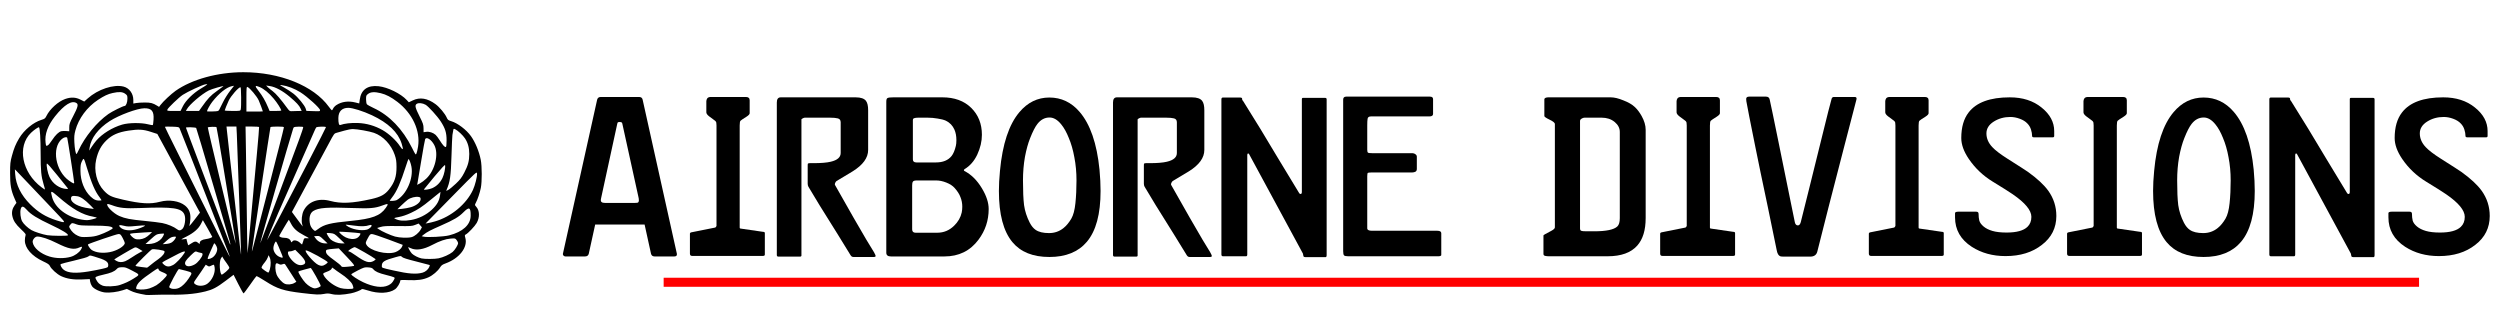
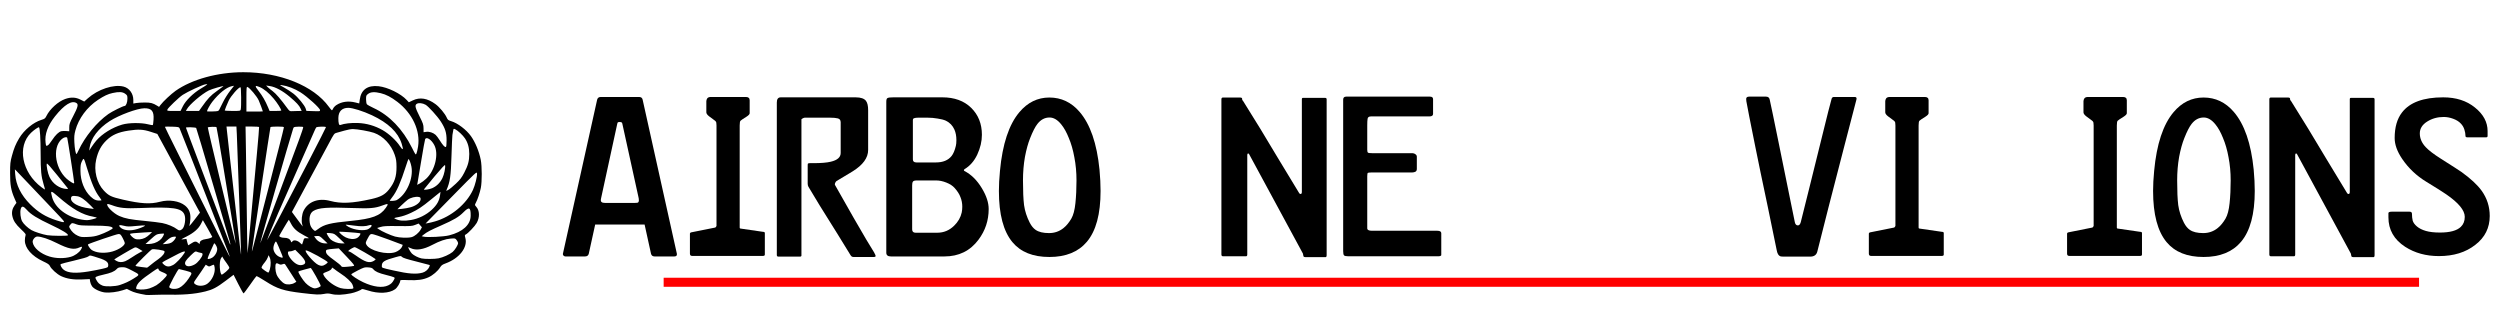
<svg xmlns="http://www.w3.org/2000/svg" xmlns:ns1="http://www.inkscape.org/namespaces/inkscape" xmlns:ns2="http://sodipodi.sourceforge.net/DTD/sodipodi-0.dtd" width="890mm" height="115mm" viewBox="0 0 3153.543 407.48" id="svg2" version="1.1" ns1:version="0.91 r13725" ns2:docname="US Airborne Divisions.svg">
  <defs id="defs4" />
  <ns2:namedview id="base" pagecolor="#ffffff" bordercolor="#666666" borderopacity="1.0" ns1:pageopacity="0.0" ns1:pageshadow="2" ns1:zoom="0.35" ns1:cx="1501.3874" ns1:cy="304.51874" ns1:document-units="px" ns1:current-layer="text3336" showgrid="false" ns1:window-width="1920" ns1:window-height="1017" ns1:window-x="-8" ns1:window-y="-8" ns1:window-maximized="1" />
  <g ns1:label="Layer 1" ns1:groupmode="layer" id="layer1" transform="translate(0,-644.882)">
    <g style="font-style:normal;font-weight:normal;font-size:40px;line-height:125%;font-family:sans-serif;letter-spacing:0px;word-spacing:0px;fill:#000000;fill-opacity:1;stroke:none;stroke-width:1px;stroke-linecap:butt;stroke-linejoin:miter;stroke-opacity:1" id="text3336">
      <path d="m 853.832,964.987 q 0.45,3.375 -3.15,3.375 l -24.975,0 q -3.6,0 -4.5,-3.375 l -8.1,-36.9 -62.325,0 -8.1,36.9 q -0.9,3.375 -4.725,3.375 l -24.75,0 q -1.35,0 -2.475,-1.125 -0.9,-1.125 -0.675,-2.25 l 43.2,-194.4 q 0.9,-3.375 4.5,-3.375 l 48.375,0 q 3.825,0 4.5,3.375 l 43.2,194.4 z m -53.325,-64.125 q 3.825,0 4.5,-0.675 0.9,-0.9 0.9,-2.475 -0.225,-1.8 -0.225,-2.7 l -20.7,-94.275 q -0.225,-1.35 -1.125,-1.575 -0.9,-0.225 -1.8,-0.45 -0.9,0 -2.025,0.225 -1.125,0.225 -1.35,1.8 l -20.475,94.275 q -0.9,3.825 0.675,4.725 1.125,1.125 4.5,1.125 l 37.125,0 z" style="font-style:normal;font-variant:normal;font-weight:normal;font-stretch:normal;font-size:225px;font-family:FE-Font;-inkscape-font-specification:FE-Font" id="path3356" />
      <path d="m 964.785,965.887 q 0,1.8 -2.25,1.8 l -89.55,0 q -2.7,0 -2.7,-2.925 l 0,-24.975 q 0,-1.35 1.575,-1.8 l 30.375,-6.075 q 0.9,-0.45 1.575,-2.025 l 0,-126.675 q 0,-1.575 -0.225,-3.15 0,-1.8 -2.25,-3.375 -3.375,-2.475 -6.975,-5.175 -3.375,-2.7 -3.375,-4.95 l 0,-13.95 q 0,-1.8 1.125,-3.6 1.35,-1.8 4.5,-1.8 l 44.325,0 q 4.725,0 4.725,4.275 l 0,16.2 q 0,1.8 -3.825,4.275 -6.525,4.05 -7.65,5.175 -1.125,0.9 -1.125,6.075 l 0,128.7 q 0,1.35 1.575,1.35 l 27.9,4.05 q 2.25,0 2.25,1.575 l 0,27 z" style="font-style:normal;font-variant:normal;font-weight:normal;font-stretch:normal;font-size:225px;font-family:FE-Font;-inkscape-font-specification:FE-Font" id="path3358" />
      <path d="m 1102.303,962.737 q 2.25,4.05 2.25,4.95 0,1.35 -2.25,1.35 l -25.875,0 q -2.025,0 -3.375,-2.025 -1.35,-2.025 -16.2,-26.325 -11.7,-18.675 -23.175,-37.125 -11.25,-18.675 -13.95,-23.175 -0.9,-1.575 -0.9,-3.825 l 0,-22.05 q 0,-2.7 0.225,-3.15 0.45,-0.675 2.475,-0.675 l 4.5,0 q 14.4,0 21.825,-1.8 12.6,-2.925 12.6,-11.025 l 0,-38.7 q 0,-4.05 -3.6,-4.95 -3.375,-0.9 -9.9,-0.9 l -31.725,0 q -0.9,0 -2.25,0.675 -1.35,0.675 -2.025,1.35 l 0,171.9 q 0,1.35 -2.025,1.35 l -27,0 q -2.025,0 -2.025,-2.025 l 0,-192.375 q 0,-6.525 4.95,-6.525 l 94.5,0 q 9.675,0 13.05,4.5 2.7,3.6 2.7,11.7 l 0,50.175 q 0,14.85 -19.575,27 -10.125,6.075 -20.25,12.15 -0.9,0.675 -1.8,2.475 -0.675,1.8 -0.225,2.475 10.8,19.35 23.625,41.625 19.125,33.3 25.425,42.975 z" style="font-style:normal;font-variant:normal;font-weight:normal;font-stretch:normal;font-size:225px;font-family:FE-Font;-inkscape-font-specification:FE-Font" id="path3360" />
      <path d="m 1247.136,908.512 q 0,21.6 -12.825,38.7 -15.75,21.15 -42.975,21.15 l -67.5,0 q -5.85,0 -5.85,-4.725 l 0,-190.35 q 0,-4.05 1.575,-4.725 1.575,-0.9 7.425,-0.9 l 61.65,0 q 22.95,0 36.45,13.275 13.5,13.275 13.5,33.975 0,12.375 -5.85,24.975 -5.85,12.375 -16.2,18.45 l -0.675,1.125 q 0.225,1.125 0.675,1.125 12.825,6.525 22.05,21.825 8.55,14.175 8.55,26.1 z m -41.4,-79.65 q 0.675,-2.7 0.675,-7.2 0,-7.65 -2.475,-13.275 -3.375,-7.65 -10.8,-11.25 -4.05,-1.8 -10.35,-2.7 -6.3,-1.125 -12.825,-1.125 l -11.7,0 q -3.375,0 -5.175,0.675 -1.575,0.45 -1.575,2.475 l 0,49.5 q 0,3.825 4.5,3.825 l 24.525,0 q 13.275,0 19.8,-8.1 3.375,-4.275 5.4,-12.825 z m 7.425,83.925 q 0.675,-3.375 0.675,-7.2 0,-6.3 -2.25,-11.925 -2.025,-5.625 -7.425,-11.7 -3.6,-4.05 -10.35,-6.75 -6.75,-2.7 -12.825,-2.7 l -24.525,0 q -4.05,0 -4.95,1.575 -0.9,1.35 -0.9,4.725 l 0,55.35 q 0,4.275 4.275,4.275 l 27.45,0 q 12.15,0 21.15,-8.775 7.65,-7.425 9.675,-16.875 z" style="font-style:normal;font-variant:normal;font-weight:normal;font-stretch:normal;font-size:225px;font-family:FE-Font;-inkscape-font-specification:FE-Font" id="path3362" />
      <path d="m 1323.703,969.037 q -31.05,0 -46.575,-18.675 -17.1,-20.475 -17.1,-64.575 0,-11.475 1.35,-25.425 4.725,-50.625 24.525,-74.025 15.525,-18.45 37.8,-18.45 22.5,0 38.025,18 20.25,23.4 25.2,72.9 1.35,14.625 1.35,27 0,43.65 -17.325,64.125 -16.2,19.125 -47.25,19.125 z m 34.2,-96.525 q 0,-15.525 -2.7,-29.25 -2.475,-13.725 -6.975,-24.3 -4.275,-10.8 -9.675,-17.325 -6.975,-8.55 -14.625,-8.55 -9,0 -15.3,8.1 -4.275,5.4 -9.225,18 -3.825,9.45 -6.525,23.625 -2.475,14.175 -2.475,29.7 0,19.8 1.35,31.05 1.575,11.25 7.2,22.275 3.15,6.075 7.425,9 5.85,4.05 16.875,4.05 10.35,0 18.225,-6.3 5.4,-4.275 9.9,-11.925 3.825,-6.525 5.175,-19.575 1.35,-13.05 1.35,-28.575 z" style="font-style:normal;font-variant:normal;font-weight:normal;font-stretch:normal;font-size:225px;font-family:FE-Font;-inkscape-font-specification:FE-Font" id="path3364" />
-       <path d="m 1526.375,962.737 q 2.25,4.05 2.25,4.95 0,1.35 -2.25,1.35 l -25.875,0 q -2.025,0 -3.375,-2.025 -1.35,-2.025 -16.2,-26.325 -11.7,-18.675 -23.175,-37.125 -11.25,-18.675 -13.95,-23.175 -0.9,-1.575 -0.9,-3.825 l 0,-22.05 q 0,-2.7 0.225,-3.15 0.45,-0.675 2.475,-0.675 l 4.5,0 q 14.4,0 21.825,-1.8 12.6,-2.925 12.6,-11.025 l 0,-38.7 q 0,-4.05 -3.6,-4.95 -3.375,-0.9 -9.9,-0.9 l -31.725,0 q -0.9,0 -2.25,0.675 -1.35,0.675 -2.025,1.35 l 0,171.9 q 0,1.35 -2.025,1.35 l -27,0 q -2.025,0 -2.025,-2.025 l 0,-192.375 q 0,-6.525 4.95,-6.525 l 94.5,0 q 9.675,0 13.05,4.5 2.7,3.6 2.7,11.7 l 0,50.175 q 0,14.85 -19.575,27 -10.125,6.075 -20.25,12.15 -0.9,0.675 -1.8,2.475 -0.675,1.8 -0.225,2.475 10.8,19.35 23.625,41.625 19.125,33.3 25.425,42.975 z" style="font-style:normal;font-variant:normal;font-weight:normal;font-stretch:normal;font-size:225px;font-family:FE-Font;-inkscape-font-specification:FE-Font" id="path3366" />
      <path d="m 1673.458,966.562 q 0,2.7 -1.35,2.7 l -25.425,0 q -1.8,0 -2.475,-1.125 -0.45,-1.8 -0.675,-3.375 l -67.95,-125.55 q -0.45,-0.9 -1.35,-0.675 -0.9,0.225 -0.9,2.025 l 0,125.325 q 0,2.25 -1.575,2.25 l -29.025,0 q -2.025,0 -2.025,-2.25 l 0,-195.75 q 0,-2.25 2.025,-2.25 l 20.925,0 q 3.15,0 3.15,1.35 0,1.35 0.225,2.025 0.45,0.45 0.675,0.45 7.2,11.475 22.05,35.55 0.9,1.575 22.05,36.675 0.675,1.125 27,44.55 0.675,1.125 1.8,1.125 1.575,0 1.575,-2.7 l 0,-116.775 q 0,-1.8 1.35,-1.8 l 27.9,0 q 2.025,0 2.025,1.8 l 0,196.425 z" style="font-style:normal;font-variant:normal;font-weight:normal;font-stretch:normal;font-size:225px;font-family:FE-Font;-inkscape-font-specification:FE-Font" id="path3368" />
      <path d="m 1818.042,965.212 q 0,0.675 0,1.575 -0.675,1.35 -3.6,1.35 l -113.85,0 q -4.05,0 -5.175,-1.125 -1.125,-1.125 -1.125,-5.4 l 0,-191.025 q 0,-3.825 3.825,-3.825 l 105.525,0 q 4.05,0 4.05,3.15 l 0,18.675 q 0,3.15 -4.725,3.15 l -73.575,0 q -3.825,0 -4.275,2.925 -0.45,2.7 -0.45,8.325 l 0,30.825 q 0,2.7 0.9,3.6 0.9,0.675 5.175,0.675 l 49.95,0 q 3.15,0 4.725,1.35 1.8,1.125 1.8,3.15 l 0,15.3 q 0,2.7 -1.8,3.6 -1.8,0.9 -3.825,0.9 l -48.6,0 q -6.3,0 -7.425,0.45 -0.9,0.45 -0.9,4.275 l 0,65.7 q 0,3.15 6.075,3.15 l 82.35,0 q 4.95,0 4.95,3.15 l 0,26.1 z" style="font-style:normal;font-variant:normal;font-weight:normal;font-stretch:normal;font-size:225px;font-family:FE-Font;-inkscape-font-specification:FE-Font" id="path3370" />
-       <path d="m 2075.87,919.987 q 0,22.725 -10.575,34.65 -11.925,13.5 -37.35,13.5 l -74.25,0 q -2.25,0 -4.5,-0.45 -2.25,-0.45 -2.25,-2.475 l 0,-23.4 q 0,-0.675 9.675,-5.625 4.725,-2.475 4.725,-4.5 l 0,-130.275 q 0,-2.475 -6.75,-5.625 -6.525,-3.15 -6.525,-4.5 l 0,-21.15 q 0,-1.125 1.35,-1.8 1.575,-0.675 3.375,-0.675 l 78.975,0 q 6.75,0 15.975,3.825 9.45,3.6 14.625,8.55 4.5,4.275 8.325,11.025 5.175,9.225 5.175,17.55 l 0,111.375 z m -32.625,0 0,-108.675 q 0,-7.2 -6.525,-12.6 -6.525,-5.4 -16.425,-5.4 l -21.6,0 q -1.8,0 -3.825,1.35 -1.8,1.125 -1.8,2.925 l 0,135.225 q 0,2.475 1.35,3.15 1.35,0.675 6.525,0.675 l 10.125,0 q 22.5,0 29.025,-6.075 3.15,-2.925 3.15,-10.575 z" style="font-style:normal;font-variant:normal;font-weight:normal;font-stretch:normal;font-size:225px;font-family:FE-Font;-inkscape-font-specification:FE-Font" id="path3372" />
-       <path d="m 2188.662,965.887 q 0,1.8 -2.25,1.8 l -89.55,0 q -2.7,0 -2.7,-2.925 l 0,-24.975 q 0,-1.35 1.575,-1.8 l 30.375,-6.075 q 0.9,-0.45 1.575,-2.025 l 0,-126.675 q 0,-1.575 -0.225,-3.15 0,-1.8 -2.25,-3.375 -3.375,-2.475 -6.975,-5.175 -3.375,-2.7 -3.375,-4.95 l 0,-13.95 q 0,-1.8 1.125,-3.6 1.35,-1.8 4.5,-1.8 l 44.325,0 q 4.725,0 4.725,4.275 l 0,16.2 q 0,1.8 -3.825,4.275 -6.525,4.05 -7.65,5.175 -1.125,0.9 -1.125,6.075 l 0,128.7 q 0,1.35 1.575,1.35 l 27.9,4.05 q 2.25,0 2.25,1.575 l 0,27 z" style="font-style:normal;font-variant:normal;font-weight:normal;font-stretch:normal;font-size:225px;font-family:FE-Font;-inkscape-font-specification:FE-Font" id="path3374" />
      <path d="m 2341.704,770.587 q -2.025,8.1 -15.975,61.425 -12.6,48.375 -19.125,74.025 -10.125,39.6 -14.175,56.025 -1.575,6.525 -9,6.525 l -33.075,0 q -3.6,0 -4.725,-0.45 -3.375,-1.35 -4.5,-7.875 -2.925,-15.075 -11.25,-54.675 -10.35,-48.825 -15.75,-75.825 -9.45,-46.8 -11.25,-57.15 -0.225,-1.125 -0.225,-2.925 0,-2.925 3.825,-2.925 l 21.15,0 q 4.05,0 4.725,3.825 2.25,9.9 11.25,54.225 4.275,20.925 13.725,67.5 3.375,16.65 6.75,33.075 0.9,3.825 3.825,3.825 2.475,0 3.6,-4.05 1.125,-4.275 10.8,-43.2 8.325,-33.525 16.875,-68.175 8.55,-34.875 11.25,-44.325 0.675,-2.25 2.925,-2.25 l 26.325,0 q 2.925,0 2.025,3.375 z" style="font-style:normal;font-variant:normal;font-weight:normal;font-stretch:normal;font-size:225px;font-family:FE-Font;-inkscape-font-specification:FE-Font" id="path3376" />
      <path d="m 2451.895,965.887 q 0,1.8 -2.25,1.8 l -89.55,0 q -2.7,0 -2.7,-2.925 l 0,-24.975 q 0,-1.35 1.575,-1.8 l 30.375,-6.075 q 0.9,-0.45 1.575,-2.025 l 0,-126.675 q 0,-1.575 -0.225,-3.15 0,-1.8 -2.25,-3.375 -3.375,-2.475 -6.975,-5.175 -3.375,-2.7 -3.375,-4.95 l 0,-13.95 q 0,-1.8 1.125,-3.6 1.35,-1.8 4.5,-1.8 l 44.325,0 q 4.725,0 4.725,4.275 l 0,16.2 q 0,1.8 -3.825,4.275 -6.525,4.05 -7.65,5.175 -1.125,0.9 -1.125,6.075 l 0,128.7 q 0,1.35 1.575,1.35 l 27.9,4.05 q 2.25,0 2.25,1.575 l 0,27 z" style="font-style:normal;font-variant:normal;font-weight:normal;font-stretch:normal;font-size:225px;font-family:FE-Font;-inkscape-font-specification:FE-Font" id="path3378" />
-       <path d="m 2593.912,917.287 q 0,22.5 -18.225,36.45 -18,14.175 -45.9,14.175 -24.3,0 -42.525,-11.7 -21.15,-13.725 -21.15,-37.125 l 0,-2.475 q 0,-1.575 0,-3.15 0.45,-1.575 4.5,-1.575 l 22.05,0 q 3.15,0 3.15,2.7 0,4.725 0.9,8.55 1.125,3.825 5.4,7.425 4.275,3.6 11.25,5.625 6.975,2.025 17.775,2.025 18.9,0 26.325,-7.2 4.95,-4.725 4.95,-12.6 0,-12.375 -23.625,-28.575 -6.525,-4.5 -24.975,-15.75 -18.45,-11.25 -30.375,-28.8 -9.45,-13.95 -9.45,-26.325 0,-20.25 9.225,-32.175 14.625,-19.125 51.975,-19.125 24.3,0 40.05,12.825 15.975,12.825 15.975,29.7 l 0,6.075 q 0,1.8 -1.575,1.8 l -24.3,0 q -2.025,0 -2.025,-1.8 0,-3.6 -1.35,-7.875 -1.35,-4.5 -4.725,-7.875 -3.375,-3.6 -9.45,-5.85 -6.075,-2.25 -11.925,-2.25 -11.7,0 -20.925,5.85 -9.225,5.85 -9.225,14.85 0,9.45 7.425,17.325 5.625,6.075 19.125,14.625 22.05,13.95 25.875,16.65 17.55,12.6 25.65,23.85 10.125,14.175 10.125,31.725 z" style="font-style:normal;font-variant:normal;font-weight:normal;font-stretch:normal;font-size:225px;font-family:FE-Font;-inkscape-font-specification:FE-Font" id="path3380" />
      <path d="m 2701.943,965.887 q 0,1.8 -2.25,1.8 l -89.55,0 q -2.7,0 -2.7,-2.925 l 0,-24.975 q 0,-1.35 1.575,-1.8 l 30.375,-6.075 q 0.9,-0.45 1.575,-2.025 l 0,-126.675 q 0,-1.575 -0.225,-3.15 0,-1.8 -2.25,-3.375 -3.375,-2.475 -6.975,-5.175 -3.375,-2.7 -3.375,-4.95 l 0,-13.95 q 0,-1.8 1.125,-3.6 1.35,-1.8 4.5,-1.8 l 44.325,0 q 4.725,0 4.725,4.275 l 0,16.2 q 0,1.8 -3.825,4.275 -6.525,4.05 -7.65,5.175 -1.125,0.9 -1.125,6.075 l 0,128.7 q 0,1.35 1.575,1.35 l 27.9,4.05 q 2.25,0 2.25,1.575 l 0,27 z" style="font-style:normal;font-variant:normal;font-weight:normal;font-stretch:normal;font-size:225px;font-family:FE-Font;-inkscape-font-specification:FE-Font" id="path3382" />
      <path d="m 2779.611,969.037 q -31.05,0 -46.575,-18.675 -17.1,-20.475 -17.1,-64.575 0,-11.475 1.35,-25.425 4.725,-50.625 24.525,-74.025 15.525,-18.45 37.8,-18.45 22.5,0 38.025,18 20.25,23.4 25.2,72.9 1.35,14.625 1.35,27 0,43.65 -17.325,64.125 -16.2,19.125 -47.25,19.125 z m 34.2,-96.525 q 0,-15.525 -2.7,-29.25 -2.475,-13.725 -6.975,-24.3 -4.275,-10.8 -9.675,-17.325 -6.975,-8.55 -14.625,-8.55 -9,0 -15.3,8.1 -4.275,5.4 -9.225,18 -3.825,9.45 -6.525,23.625 -2.475,14.175 -2.475,29.7 0,19.8 1.35,31.05 1.575,11.25 7.2,22.275 3.15,6.075 7.425,9 5.85,4.05 16.875,4.05 10.35,0 18.225,-6.3 5.4,-4.275 9.9,-11.925 3.825,-6.525 5.175,-19.575 1.35,-13.05 1.35,-28.575 z" style="font-style:normal;font-variant:normal;font-weight:normal;font-stretch:normal;font-size:225px;font-family:FE-Font;-inkscape-font-specification:FE-Font" id="path3384" />
      <path d="m 2995.333,966.562 q 0,2.7 -1.35,2.7 l -25.425,0 q -1.8,0 -2.475,-1.125 -0.45,-1.8 -0.675,-3.375 l -67.95,-125.55 q -0.45,-0.9 -1.35,-0.675 -0.9,0.225 -0.9,2.025 l 0,125.325 q 0,2.25 -1.575,2.25 l -29.025,0 q -2.025,0 -2.025,-2.25 l 0,-195.75 q 0,-2.25 2.025,-2.25 l 20.925,0 q 3.15,0 3.15,1.35 0,1.35 0.225,2.025 0.45,0.45 0.675,0.45 7.2,11.475 22.05,35.55 0.9,1.575 22.05,36.675 0.675,1.125 27,44.55 0.675,1.125 1.8,1.125 1.575,0 1.575,-2.7 l 0,-116.775 q 0,-1.8 1.35,-1.8 l 27.9,0 q 2.025,0 2.025,1.8 l 0,196.425 z" style="font-style:normal;font-variant:normal;font-weight:normal;font-stretch:normal;font-size:225px;font-family:FE-Font;-inkscape-font-specification:FE-Font" id="path3386" />
      <path d="m 3140.592,917.287 q 0,22.5 -18.225,36.45 -18,14.175 -45.9,14.175 -24.3,0 -42.525,-11.7 -21.15,-13.725 -21.15,-37.125 l 0,-2.475 q 0,-1.575 0,-3.15 0.45,-1.575 4.5,-1.575 l 22.05,0 q 3.15,0 3.15,2.7 0,4.725 0.9,8.55 1.125,3.825 5.4,7.425 4.275,3.6 11.25,5.625 6.975,2.025 17.775,2.025 18.9,0 26.325,-7.2 4.95,-4.725 4.95,-12.6 0,-12.375 -23.625,-28.575 -6.525,-4.5 -24.975,-15.75 -18.45,-11.25 -30.375,-28.8 -9.45,-13.95 -9.45,-26.325 0,-20.25 9.225,-32.175 14.625,-19.125 51.975,-19.125 24.3,0 40.05,12.825 15.975,12.825 15.975,29.7 l 0,6.075 q 0,1.8 -1.575,1.8 l -24.3,0 q -2.025,0 -2.025,-1.8 0,-3.6 -1.35,-7.875 -1.35,-4.5 -4.725,-7.875 -3.375,-3.6 -9.45,-5.85 -6.075,-2.25 -11.925,-2.25 -11.7,0 -20.925,5.85 -9.225,5.85 -9.225,14.85 0,9.45 7.425,17.325 5.625,6.075 19.125,14.625 22.05,13.95 25.875,16.65 17.55,12.6 25.65,23.85 10.125,14.175 10.125,31.725 z" style="font-style:normal;font-variant:normal;font-weight:normal;font-stretch:normal;font-size:225px;font-family:FE-Font;-inkscape-font-specification:FE-Font" id="path3388" />
    </g>
    <rect style="fill:#ff0000" id="rect3340" width="2214.286" height="11.429" x="837.143" y="995.219" />
    <path style="fill:#000000" d="m 183.954,1016.852 c -9.081,-1.52 -15.206,-3.173 -19.222,-5.189 l -4.71,-2.365 -5.079,1.671 c -6.694,2.202 -16.7,3.477 -22.389,2.853 -6.235,-0.684 -14.026,-4.391 -16.462,-7.834 -1.066,-1.506 -2.138,-4.159 -2.383,-5.895 l -0.446,-3.157 -9.641,0.432 c -11.13,0.499 -19.225,-0.781 -26.621,-4.208 -4.985,-2.31 -12.497,-9.146 -14.104,-12.835 -0.787,-1.807 -2.671,-3.085 -8.596,-5.831 -14.092,-6.532 -22.928,-16.627 -22.928,-26.194 0,-2.287 0.354,-5.043 0.787,-6.125 0.714,-1.785 0.189,-2.536 -5.688,-8.13 -6.933,-6.6 -9.521,-10.552 -10.894,-16.639 -1.083,-4.8 -0.077,-9.424 2.957,-13.585 l 2.24,-3.072 -2.495,-5.745 c -4.403,-10.139 -5.567,-16.806 -5.543,-31.755 0.019,-12.021 0.256,-14.262 2.303,-21.791 2.636,-9.695 4.709,-14.731 9.137,-22.193 6.179,-10.413 17.82,-20.034 28.026,-23.162 4.184,-1.282 4.835,-1.789 6.396,-4.974 4.277,-8.729 14.767,-18.227 23.597,-21.366 7.197,-2.558 13.329,-2.31 19.337,0.783 l 4.742,2.441 4.307,-3.871 c 12.931,-11.624 33.023,-18.254 45.409,-14.985 7.155,1.889 12.159,8.772 12.191,16.771 l 0.018,4.601 3.524,-0.66 c 1.938,-0.363 6.883,-0.657 10.988,-0.652 7.531,0.009 9.948,0.642 15.603,4.086 l 2.335,1.422 1.778,-2.365 c 3.348,-4.453 13.452,-13.93 19.086,-17.903 20.618,-14.537 53.058,-23.451 85.41,-23.471 46.349,-0.028 88.698,17.081 107.911,43.597 1.784,2.462 3.51,4.476 3.834,4.476 0.325,0 1.043,-1.038 1.596,-2.307 0.553,-1.269 2.371,-3.205 4.04,-4.303 6.694,-4.403 15.174,-5.54 24.18,-3.243 2.508,0.64 4.603,1.168 4.654,1.173 0.051,0.005 0.34,-2.03 0.641,-4.523 1.54,-12.734 9.788,-18.705 23.763,-17.202 11.525,1.239 28.076,9.349 35.514,17.401 l 2.641,2.859 5.086,-2.416 c 8.984,-4.267 18.373,-2.715 28.5,4.711 5.094,3.736 12.048,12.057 14.223,17.02 1.254,2.86 1.95,3.415 5.688,4.536 8.12,2.433 19.099,10.756 24.891,18.871 5.434,7.612 10.228,19.205 12.36,29.888 1.611,8.074 1.658,27.613 0.085,35.399 -1.267,6.269 -4,14.393 -6.326,18.801 -1.441,2.731 -1.434,2.802 0.5,4.939 4.395,4.856 4.644,13.327 0.603,20.497 -2.276,4.039 -10.803,13.017 -13.787,14.516 -1.365,0.686 -1.42,1.117 -0.536,4.235 3.377,11.922 -7.508,25.944 -25.087,32.318 -3.851,1.396 -5.137,2.345 -6.771,4.996 -2.827,4.585 -9.225,10.042 -14.601,12.454 -6.952,3.119 -13.583,4.054 -25.34,3.571 -8.688,-0.357 -10.312,-0.242 -10.312,0.727 0,2.666 -3.605,8.682 -6.428,10.727 -7.367,5.336 -21.044,5.956 -34.422,1.56 -4.473,-1.47 -7.462,-2.086 -7.777,-1.602 -0.821,1.263 -8.621,4.282 -13.568,5.251 -10.131,1.984 -18.389,2.342 -23.794,1.029 -4.425,-1.075 -5.888,-1.106 -10.553,-0.224 -5.703,1.077 -9.651,0.903 -27.423,-1.212 -23.129,-2.752 -31.19,-5.341 -45.697,-14.677 -6.041,-3.887 -11.321,-6.869 -11.734,-6.626 -0.413,0.243 -4.081,5.239 -8.15,11.104 -4.07,5.864 -7.707,10.67 -8.082,10.678 -0.376,0.01 -3.361,-5.269 -6.634,-11.728 l -5.951,-11.744 -9.839,7.444 c -11.263,8.521 -16.671,11.359 -25.907,13.601 -14.34,3.48 -28.078,4.497 -54.227,4.014 -2.508,-0.046 -7.733,0.082 -11.609,0.284 -3.877,0.203 -7.982,0.212 -9.122,0.022 z m 4.571,-8.185 c 2.657,-0.869 6.583,-2.648 8.724,-3.954 4.72,-2.879 13.24,-11.208 13.24,-12.943 0,-0.696 -1.384,-1.823 -3.11,-2.532 -6.335,-2.605 -6.896,-2.962 -7.35,-4.684 -0.44,-1.665 -0.839,-1.501 -7.551,3.1 -14.917,10.225 -19.3,14.393 -20.587,19.573 -0.439,1.768 -0.213,2.16 1.416,2.454 4.715,0.853 10.734,0.452 15.217,-1.014 z m 37.546,-0.718 c 3.854,-1.891 8.277,-6.274 11.998,-11.89 4.975,-7.509 5.065,-7.277 -3.774,-9.704 -4.245,-1.166 -8.12,-2.119 -8.609,-2.119 -1.232,0 -12.932,21.876 -12.256,22.916 1.64,2.522 8.274,2.94 12.641,0.797 z m 219.55,0.661 c 0.304,-0.467 -0.073,-2.404 -0.837,-4.305 -1.537,-3.824 -7.562,-9.509 -15.529,-14.652 -2.681,-1.731 -6.168,-4.226 -7.749,-5.545 -1.901,-1.587 -2.874,-2.012 -2.874,-1.257 0,1.686 -2.508,3.549 -6.641,4.935 -2.011,0.674 -3.923,1.635 -4.248,2.135 -0.325,0.5 0.468,2.372 1.762,4.16 4.479,6.187 12.764,12.042 20.145,14.234 4.282,1.272 15.206,1.474 15.973,0.295 z m -43.963,-1.081 c 1.582,-0.628 2.876,-1.52 2.876,-1.981 0,-1.984 -11.76,-23.002 -12.688,-22.676 -0.547,0.192 -4.26,1.164 -8.251,2.159 -3.991,0.995 -7.256,2.149 -7.256,2.565 0,1.763 5.597,10.527 9.063,14.191 3.62,3.827 8.826,6.83 11.902,6.867 0.813,0.01 2.772,-0.497 4.354,-1.125 z m 88.091,-2.704 c 3.544,-1.719 5.234,-3.365 7.151,-6.961 1.284,-2.41 1.27,-2.572 -0.294,-3.367 -0.904,-0.46 -5.223,-1.72 -9.598,-2.8 -9.253,-2.285 -13.643,-4.234 -16.028,-7.115 -1.404,-1.697 -2.563,-2.128 -6.505,-2.419 -4.521,-0.334 -5.273,-0.113 -13.089,3.835 -4.561,2.304 -8.292,4.52 -8.292,4.925 0,1.306 8.106,6.683 14.926,9.902 12.949,6.111 24.402,7.555 31.729,4.001 z m -338.551,-0.457 c 6.68,-2.229 11.253,-4.348 17,-7.879 8.595,-5.281 8.637,-4.958 -1.321,-10.155 -7.9,-4.123 -9.113,-4.524 -13.214,-4.366 -3.827,0.147 -4.846,0.526 -6.679,2.481 -2.784,2.97 -7.404,4.881 -16.733,6.923 -4.122,0.902 -8.134,2.085 -8.915,2.627 -1.333,0.926 -1.318,1.178 0.243,4.086 1.985,3.697 3.809,5.366 7.67,7.02 3.763,1.611 16.159,1.195 21.95,-0.737 z m 110.342,-1.593 c 6.032,-4.373 10.192,-13.49 9.239,-20.247 -0.245,-1.733 -0.66,-3.356 -0.924,-3.606 -0.264,-0.251 -1.753,0.196 -3.309,0.993 -2.643,1.353 -2.966,1.363 -4.908,0.153 l -2.079,-1.295 -5.624,8.446 c -3.093,4.646 -6.526,9.595 -7.627,11 -2.389,3.046 -1.964,4.593 1.692,6.162 4.044,1.736 9.887,1.042 13.54,-1.607 z m 109.776,-0.936 2.52,-1.516 -6.291,-9.817 c -3.46,-5.399 -6.805,-10.587 -7.433,-11.53 -1.021,-1.531 -1.414,-1.616 -3.695,-0.797 -2.099,0.753 -2.974,0.686 -4.917,-0.374 -1.716,-0.936 -2.614,-1.053 -3.274,-0.425 -1.399,1.33 -1.087,9.165 0.536,13.469 1.698,4.503 6.926,10.469 10.539,12.026 3.226,1.391 8.779,0.911 12.017,-1.037 z m -86.388,-14.117 c 2.387,-1.984 4.339,-4.232 4.339,-4.995 0,-0.763 -1.519,-3.403 -3.375,-5.867 -1.857,-2.464 -3.86,-5.368 -4.452,-6.453 l -1.077,-1.973 -1.56,2.187 c -2.659,3.727 -1.733,20.709 1.129,20.709 0.361,0 2.609,-1.624 4.996,-3.608 z m 248.138,1.077 c 3.499,-0.978 6.981,-3.918 8.344,-7.045 0.551,-1.264 0.858,-2.414 0.682,-2.558 -0.175,-0.143 -7.782,-2.131 -16.904,-4.418 -11.643,-2.919 -17.023,-4.628 -18.055,-5.735 -1.469,-1.576 -1.474,-1.576 -7.878,0.166 -14.503,3.946 -17.603,5.855 -17.603,10.838 0,2.875 -0.995,2.471 14.926,6.064 18.736,4.228 28.427,4.942 36.487,2.689 z M 111.499,987.357 c 5.416,-0.885 13.206,-2.392 17.311,-3.35 7.25,-1.691 7.47,-1.81 7.711,-4.147 0.49,-4.757 -3.166,-7.124 -17.56,-11.368 -5.625,-1.659 -5.727,-1.661 -7.463,-0.171 -1.127,0.968 -7.574,2.863 -17.93,5.273 -8.894,2.069 -16.504,4.049 -16.912,4.4 -1.187,1.02 1.146,5.367 3.973,7.406 5.429,3.915 15.126,4.529 30.871,1.957 z m 228.92,-2.779 c 1.469,-5.387 1.351,-11.801 -0.277,-15.063 l -1.37,-2.743 -1.051,2.906 c -0.578,1.598 -2.14,4.198 -3.471,5.777 -2.665,3.162 -4.348,5.901 -4.348,7.079 0,1.01 7.652,6.446 8.667,6.157 0.434,-0.124 1.267,-1.974 1.85,-4.113 z m -150.368,-5.498 c 2.348,-1.97 6.694,-5.252 9.659,-7.295 5.249,-3.617 8.598,-7.943 7.758,-10.023 -0.488,-1.21 -13.515,-3.156 -15.779,-2.357 -1.484,0.524 -20.283,19.23 -20.796,20.694 -0.143,0.408 3.017,1.095 7.022,1.528 4.005,0.432 7.414,0.842 7.574,0.91 0.161,0.069 2.213,-1.487 4.561,-3.456 z m 256.232,1.253 c 1.283,-0.437 -0.127,-2.274 -8.707,-11.342 l -10.238,-10.821 -5.39,0.465 c -9.839,0.85 -10.78,1.134 -10.78,3.254 0,3.055 2.095,5.324 10.388,11.248 4.282,3.059 8.191,6.283 8.688,7.164 0.834,1.482 1.413,1.563 7.705,1.077 3.742,-0.288 7.492,-0.759 8.334,-1.046 z m -227.76,-1.264 c 3.523,-1.962 10.766,-9.565 13.782,-14.467 1.487,-2.417 1.485,-2.435 -0.342,-2.435 -1.579,0 -8.16,3.207 -23.753,11.574 -1.938,1.04 -3.524,2.2 -3.524,2.576 0,0.377 1.148,1.603 2.551,2.725 3.26,2.607 6.637,2.615 11.286,0.025 z m 27.232,-0.714 c 3.761,-2.095 9.345,-9.121 9.704,-12.212 0.192,-1.654 -0.197,-2.006 -2.677,-2.416 -1.596,-0.264 -3.679,-0.88 -4.627,-1.37 -1.537,-0.793 -2.368,-0.272 -7.626,4.78 -6.172,5.93 -7.81,8.591 -6.853,11.129 1.243,3.298 6.252,3.335 12.079,0.088 z m 164.605,0.167 c 1.515,-0.975 2.896,-2.185 3.069,-2.688 0.49,-1.421 -25.289,-15.567 -27.533,-15.108 -2.855,0.583 9.966,15.664 15.536,18.274 3.664,1.717 5.688,1.608 8.928,-0.478 z m -27.968,0.258 c 4.582,-1.656 3.278,-5.52 -4.484,-13.287 l -5.48,-5.484 -2.761,1.103 c -1.519,0.607 -3.53,1.004 -4.471,0.882 -4.049,-0.524 -1.631,6.644 4.144,12.284 4.687,4.577 8.86,6.016 13.052,4.501 z M 157.963,974.383 c 1.638,-0.651 5.44,-2.853 8.449,-4.893 3.009,-2.041 7.277,-4.649 9.485,-5.797 l 4.015,-2.087 -4.24,-2.586 c -3.751,-2.288 -4.489,-2.479 -6.394,-1.654 -2.732,1.183 -25.126,14.335 -25.126,14.756 0,0.173 1.213,1.017 2.695,1.876 3.218,1.865 7.055,1.998 11.117,0.385 z m 313.644,-0.449 c 1.543,-0.894 2.476,-1.906 2.073,-2.248 -2.804,-2.379 -24.832,-15.037 -26.169,-15.037 -1.711,0 -8.099,3.87 -8.131,4.926 -0.01,0.325 0.51,0.591 1.154,0.591 0.645,0 4.247,2.167 8.006,4.816 12.472,8.79 17.355,10.261 23.066,6.952 z m -203.814,-4.084 c 3.89,-2.45 6.828,-8.229 6.089,-11.975 -0.538,-2.727 -3.178,-6.786 -3.872,-5.956 -0.181,0.217 -2.229,4.739 -4.551,10.049 -4.091,9.357 -4.164,9.655 -2.352,9.655 1.028,0 3.137,-0.799 4.687,-1.775 z m 285.343,0.904 c 5.673,-1.124 14.053,-4.892 17.758,-7.985 2.96,-2.47 6.953,-8.955 6.953,-11.292 0,-0.706 -0.807,-2.361 -1.793,-3.677 -1.774,-2.368 -1.855,-2.389 -7.671,-1.953 -6.294,0.472 -13.862,3.074 -23.041,7.922 -11.27,5.953 -20.459,7.378 -27.141,4.21 -1.542,-0.731 -2.938,-1.329 -3.102,-1.329 -0.848,0 2.597,6.207 4.486,8.081 2.37,2.352 8.017,5.211 12.14,6.147 4.025,0.913 16.544,0.841 21.41,-0.123 z M 89.193,968.858 c 5.235,-1.478 10.619,-5.296 12.97,-9.197 2.078,-3.449 1.541,-4.335 -1.678,-2.769 -7.016,3.414 -13.94,2.107 -29.026,-5.479 -9.893,-4.975 -19.432,-8.163 -24.425,-8.163 -2.836,0 -6.219,4.114 -5.812,7.066 0.983,7.129 9.727,14.626 21.167,18.149 8.198,2.525 18.705,2.678 26.804,0.392 z M 355.529,965.911 c -0.943,-2.276 -2.856,-6.887 -4.251,-10.247 -1.396,-3.36 -2.815,-6.109 -3.155,-6.109 -1.155,0 -3.294,5.35 -3.294,8.237 0,4.717 3.538,9.568 8.293,11.37 3.951,1.498 4.223,1.131 2.408,-3.253 z m -68.698,-5.403 c -1.816,-4.506 -8.892,-22.558 -15.723,-40.115 -26.485,-68.069 -44.053,-112.851 -44.776,-114.132 -0.621,-1.101 -2.312,-1.385 -9.542,-1.605 -4.833,-0.147 -8.788,-0.076 -8.788,0.157 0,0.233 1.913,4.255 4.252,8.937 2.339,4.682 5.653,11.351 7.366,14.819 1.713,3.468 4.801,9.675 6.862,13.793 2.062,4.118 9.494,19.015 16.517,33.104 40.779,81.808 46.704,93.608 46.909,93.431 0.124,-0.107 -1.261,-3.882 -3.077,-8.389 z m 16.99,-4.844 c -0.279,-5.744 -1.422,-37.755 -2.539,-71.135 -1.117,-33.38 -2.262,-65.036 -2.545,-70.346 l -0.514,-9.655 -6.256,0 -6.256,0 0.505,4.926 c 0.278,2.709 2.361,21.419 4.629,41.577 2.268,20.158 6.1,54.297 8.515,75.864 2.415,21.567 4.521,39.213 4.679,39.213 0.158,0 0.059,-4.7 -0.22,-10.444 z m 12.889,-37.318 c 2.31,-25.102 5.605,-60.713 7.321,-79.137 1.716,-18.424 2.971,-33.764 2.788,-34.089 -0.183,-0.325 -4.102,-0.591 -8.708,-0.591 l -8.375,0 0.544,32.907 c 0.299,18.099 0.792,54.102 1.094,80.007 0.303,25.905 0.682,46.974 0.843,46.821 0.161,-0.153 2.183,-20.816 4.493,-45.917 z m 182.224,44.508 c 3.598,-1.3 7.359,-4.421 8.248,-6.844 l 0.832,-2.268 -18.213,-6.822 c -10.017,-3.752 -19.302,-6.822 -20.633,-6.822 -2.164,0 -2.728,0.582 -5.348,5.527 -2.828,5.338 -2.884,5.61 -1.623,7.927 4.203,7.726 25.898,13.219 36.738,9.302 z m -360.606,0.105 c 9.181,-1.655 19.089,-7.663 19.089,-11.576 0,-0.7 -1.204,-3.525 -2.675,-6.278 -2.43,-4.547 -2.914,-5.006 -5.281,-5.006 -2.183,0 -37.206,11.924 -38.425,13.082 -0.736,0.699 2.653,5.792 4.705,7.069 5.366,3.342 13.598,4.329 22.587,2.709 z M 327.959,923.545 c 5.224,-20.158 11.322,-43.745 13.55,-52.415 2.228,-8.67 6.872,-26.711 10.319,-40.09 3.447,-13.38 6.268,-24.818 6.268,-25.419 0,-0.858 -1.769,-1.093 -8.244,-1.093 -4.534,0 -8.446,0.312 -8.694,0.693 -0.374,0.576 -22.061,145.058 -23.262,154.975 -0.508,4.196 -0.785,5.206 10.062,-36.651 z m -86.655,28.375 c 4.079,-2.809 6.141,-2.962 8.729,-0.651 1.883,1.681 1.919,1.684 1.919,0.122 0,-2.482 2.763,-4.264 7.596,-4.9 4.221,-0.555 8.159,-1.986 8.159,-2.966 0,-0.251 -2.658,-5.066 -5.907,-10.7 l -5.907,-10.244 -2.398,4.749 c -3.034,6.009 -9.042,11.277 -17.991,15.778 -3.724,1.873 -6.771,3.524 -6.771,3.669 0,0.145 1.445,0.08 3.211,-0.145 l 3.211,-0.409 1.017,4.031 c 0.56,2.217 1.17,4.031 1.357,4.031 0.186,0 1.885,-1.064 3.773,-2.365 z m 48.363,-2.959 c -0.69,-2.209 -10.341,-35.089 -21.447,-73.069 -11.106,-37.979 -20.454,-69.301 -20.773,-69.605 -0.923,-0.878 -12.908,-1.24 -12.908,-0.39 0,0.415 8.424,22.887 18.721,49.939 31.328,82.308 35.779,94.041 36.396,95.946 0.327,1.008 0.745,1.689 0.93,1.513 0.185,-0.176 -0.228,-2.126 -0.919,-4.335 z m 92.828,0.07 c 1.022,-3.733 1.105,-3.807 4.078,-3.637 1.669,0.095 3.035,0.032 3.035,-0.142 0,-0.173 -2.89,-1.832 -6.423,-3.685 -8.491,-4.455 -12.919,-8.471 -16.089,-14.591 -1.435,-2.771 -2.703,-4.943 -2.816,-4.826 -0.91,0.936 -11.988,19.664 -11.988,20.267 0,1.241 2.962,2.409 6.111,2.409 4.36,0 7.114,1.299 8.264,3.897 0.98,2.216 1.082,2.256 2.043,0.794 1.712,-2.605 6.855,-1.461 10.461,2.327 0.87,0.914 1.74,1.512 1.932,1.33 0.192,-0.183 0.819,-2.047 1.393,-4.143 z m -187.714,2.479 c 4.962,-1.664 8.787,-4.633 10.8,-8.383 0.94,-1.751 1.549,-3.335 1.353,-3.521 -0.195,-0.186 -2.457,-0.103 -5.025,0.184 -4.422,0.494 -5.032,0.848 -11.519,6.696 l -6.85,6.174 3.835,0.024 c 2.109,0.013 5.442,-0.515 7.406,-1.174 z m 22.225,-1.086 c 2.581,-1.747 5.624,-6.145 4.797,-6.932 -0.231,-0.22 -1.844,-0.166 -3.585,0.12 -2.283,0.374 -4.534,1.744 -8.075,4.916 l -4.91,4.398 4.571,-0.36 c 2.938,-0.232 5.512,-0.997 7.203,-2.141 z m 76.031,-26.199 c -2.537,-15.33 -7.94,-48.17 -12.006,-72.977 -4.066,-24.807 -7.632,-45.472 -7.925,-45.922 -0.526,-0.809 -10.095,-0.538 -10.989,0.312 -0.452,0.429 34.826,147.098 35.282,146.687 0.138,-0.125 -1.824,-12.77 -4.362,-28.1 z m 59.605,-36.937 c 2.581,-6.762 10.196,-27.233 16.274,-43.745 1.276,-3.468 4.953,-13.358 8.17,-21.978 3.217,-8.62 5.636,-16 5.375,-16.401 -0.26,-0.4 -3.05,-0.619 -6.199,-0.485 -5.548,0.235 -5.751,0.316 -6.514,2.607 -4.227,12.679 -41.561,142.671 -41.47,144.391 0.019,0.35 4.865,-12.309 10.77,-28.132 5.905,-15.823 12.022,-32.139 13.594,-36.257 z m 55.553,59.851 c -4.744,-4.51 -5.228,-4.767 -8.508,-4.532 l -3.478,0.249 2.115,2.949 c 2.597,3.622 7.197,6.034 11.593,6.08 l 3.309,0.035 -5.03,-4.781 z m 20.077,-1.425 c -6.196,-5.924 -6.701,-6.23 -11.085,-6.72 -2.527,-0.282 -4.754,-0.361 -4.949,-0.175 -0.611,0.581 2.822,6.319 4.863,8.126 3.127,2.77 9.048,4.939 13.537,4.958 l 4.127,0.017 -6.491,-6.206 z m -37.626,-100.004 c 11.288,-21.785 20.523,-39.969 20.523,-40.409 0,-1.101 -11.391,-0.812 -12.283,0.312 -0.386,0.487 -1.469,2.659 -2.406,4.827 -0.937,2.168 -4.143,9.439 -7.125,16.158 -2.982,6.719 -11.453,25.873 -18.825,42.563 -7.372,16.69 -16.145,36.553 -19.496,44.139 -5.343,12.097 -12.527,29.645 -14.035,34.286 -0.676,2.08 27.926,-52.236 53.647,-101.876 z m -207.725,99.201 c 1.709,-0.837 4.413,-2.836 6.009,-4.441 l 2.902,-2.919 -9.536,0.509 c -12.579,0.672 -18.243,1.299 -18.243,2.022 0,1.319 3.753,5 6.149,6.032 3.166,1.363 8.513,0.857 12.719,-1.203 z m 267.25,0.297 c 1.338,-0.658 3.004,-2.246 3.702,-3.529 1.218,-2.239 1.193,-2.348 -0.608,-2.699 -3.054,-0.595 -24.864,-2.124 -25.237,-1.77 -0.851,0.809 4.318,5.323 8.201,7.162 4.912,2.327 10.258,2.647 13.942,0.836 z m 69.066,-1.226 c 3.873,-1.022 9.252,-5.505 11.394,-9.495 l 1.589,-2.96 -2.068,-2.337 -2.068,-2.337 -4.348,1.696 c -4.048,1.579 -5.552,1.681 -21.751,1.484 -14.463,-0.176 -18.155,0.013 -21.852,1.118 l -4.449,1.33 1.95,1.456 c 3.337,2.492 15.217,7.847 20.733,9.346 5.937,1.613 16.117,1.953 20.873,0.698 z M 125.078,941.297 c 7.869,-2.721 17.52,-7.594 17.153,-8.661 -0.781,-2.271 -6.938,-3.07 -24.201,-3.138 -14.712,-0.058 -17.993,-0.289 -21.146,-1.487 -5.83,-2.215 -6.104,-2.206 -8.123,0.251 -1.78,2.168 -1.822,2.466 -0.652,4.617 2.263,4.16 5.74,7.414 9.985,9.345 3.77,1.715 4.994,1.869 12.473,1.562 6.308,-0.258 9.781,-0.854 14.512,-2.49 z m 441.483,0.47 c 17.159,-4.357 27.013,-13.322 27.156,-24.708 0.135,-10.756 -1.905,-11.724 -9.176,-4.351 -5.748,5.828 -12.125,9.59 -28.261,16.67 -13.278,5.826 -17.639,8.104 -21.64,11.304 l -2.719,2.175 2.439,0.545 c 5.068,1.133 25.359,0.103 32.201,-1.635 z m -480.916,-0.027 c 1.007,-1.549 -6.785,-6.405 -20.881,-13.01 -17.615,-8.255 -25.887,-13.371 -30.893,-19.109 -4.389,-5.03 -6.545,-5.323 -7.719,-1.051 -1.103,4.013 -0.236,11.777 1.724,15.428 1.832,3.413 7.122,8.409 11.79,11.134 3.641,2.126 14.208,5.525 20.038,6.447 5.968,0.943 25.356,1.064 25.942,0.162 z m 144.133,-7.803 c 3.356,-2.74 4.978,-13.577 2.781,-18.576 -3.568,-8.117 -14.167,-9.664 -55.239,-8.066 -19.735,0.768 -26.601,0.07 -36.437,-3.707 -2.773,-1.065 -5.241,-1.631 -5.483,-1.259 -1.64,2.521 7.773,11.85 15.193,15.058 7.389,3.194 13.896,4.443 32.036,6.151 8.763,0.825 18.675,2.043 22.026,2.707 6.65,1.318 14.789,4.709 18.665,7.777 2.534,2.005 3.92,1.987 6.458,-0.085 z M 401.234,933.779 c 7.726,-5.816 15.497,-7.743 41.374,-10.26 26.843,-2.61 37.088,-6.43 44.051,-16.422 3.885,-5.575 3.376,-5.906 -4.525,-2.944 -8.961,3.36 -15.506,3.925 -36.552,3.155 -33.21,-1.215 -43.735,-0.425 -50.499,3.79 -4.386,2.733 -5.837,9.617 -3.716,17.626 0.798,3.012 4.527,7.432 6.27,7.432 0.241,0 1.86,-1.07 3.597,-2.377 z m -227.867,-0.049 c 6.11,-1.957 10.089,-3.827 9.443,-4.441 -0.258,-0.245 -5.198,0.026 -10.978,0.602 -9.327,0.93 -11.079,0.905 -15.572,-0.22 -5.624,-1.408 -7.118,-0.917 -4.888,1.605 3.878,4.386 12.835,5.385 21.994,2.453 z m 289.384,0.819 c 3.268,-0.863 7.001,-4.503 5.794,-5.65 -0.405,-0.384 -1.592,-0.368 -2.719,0.037 -4.366,1.57 -10.491,1.753 -18.788,0.56 -4.672,-0.671 -9.15,-1.21 -9.951,-1.196 -1.307,0.022 -1.286,0.152 0.202,1.261 6.119,4.559 18.156,6.917 25.462,4.988 z m -81.599,-6.865 c -1.251,-4.307 -0.375,-12.582 1.793,-16.935 5.785,-11.615 18.771,-16.411 33.625,-12.419 13.673,3.675 27.761,3.033 51.76,-2.356 11.909,-2.674 17.26,-5.581 22.455,-12.198 7.016,-8.936 9.45,-16.309 9.377,-28.409 -0.043,-7.15 -0.439,-9.805 -2.258,-15.145 -4.407,-12.932 -14.539,-23.68 -26.201,-27.792 -5.537,-1.953 -21.23,-4.749 -26.653,-4.749 -2.169,0 -6.855,0.862 -10.413,1.914 -3.558,1.053 -7.962,2.284 -9.786,2.736 -3.268,0.81 -3.417,1.011 -10.123,13.652 -6.241,11.766 -14.64,27.36 -37.942,70.444 l -8.566,15.839 6.724,9.186 c 3.698,5.053 6.802,9.186 6.896,9.186 0.094,0 -0.215,-1.33 -0.687,-2.956 z m -135.31,-6.225 6.435,-8.393 -3.085,-5.598 c -1.697,-3.079 -9.885,-18.189 -18.196,-33.579 -8.311,-15.39 -19.03,-35.195 -23.821,-44.012 l -8.71,-16.031 -8.284,-2.688 c -9.615,-3.12 -15.513,-3.427 -28.299,-1.471 -12.746,1.949 -20.428,5.33 -27.466,12.088 -6.793,6.522 -10.745,13.903 -13.135,24.528 -3.102,13.792 0.747,29.406 9.573,38.839 6.249,6.678 9.358,8.164 24.243,11.578 22.658,5.198 34.617,5.884 46.683,2.676 11.426,-3.038 24.453,-1.059 31.667,4.81 5.06,4.116 7.188,9.513 6.68,16.94 -0.224,3.27 -0.68,6.567 -1.015,7.325 -1.315,2.984 0.563,1.026 6.727,-7.014 z m 302.981,2.678 c 20.318,-5.885 39.402,-21.736 47.737,-39.65 2.703,-5.809 5.501,-16.984 5.174,-20.663 -0.253,-2.848 -0.283,-2.82 -29.617,27.056 -16.15,16.449 -30.703,31.264 -32.341,32.924 l -2.977,3.017 3.317,-0.561 c 1.824,-0.309 5.743,-1.264 8.707,-2.123 z M 75.958,918.619 C 72.572,915.043 64.266,906.264 57.499,899.111 29.433,869.443 22.7,862.363 20.773,860.49 l -2.028,-1.97 0.436,6.306 c 0.915,13.234 7.382,26.199 18.772,37.636 10.103,10.145 19.568,15.964 32.997,20.286 11.817,3.804 12.21,3.48 5.008,-4.128 z m 442.397,3.781 c 9.657,-1.636 19.312,-6.39 26.374,-12.983 6.394,-5.97 9.394,-11.239 10.344,-18.168 l 0.591,-4.315 -2.502,1.95 c -1.376,1.073 -5.66,4.544 -9.519,7.715 -11.264,9.253 -16.265,12.582 -25.212,16.784 -5.55,2.607 -10.73,4.386 -15.208,5.225 -6.579,1.232 -6.722,1.306 -4.596,2.365 5.009,2.495 10.907,2.921 19.727,1.427 z M 116.404,921.534 c 2.718,-0.673 5.231,-1.497 5.583,-1.831 0.353,-0.334 -1.717,-1.021 -4.599,-1.526 -13.526,-2.369 -25.854,-9.455 -44.138,-25.371 -9.262,-8.063 -9.897,-8 -7.539,0.746 3.702,13.734 19.217,25.447 37.606,28.389 6.037,0.966 7.75,0.913 13.088,-0.408 z m -2.591,-17.918 c -7.007,-7.075 -12.21,-10.632 -16.431,-11.234 -5.937,-0.846 -7.511,-0.333 -7.804,2.544 -0.573,5.63 9.306,11.107 23.061,12.785 2.965,0.362 5.545,0.703 5.735,0.758 0.19,0.055 -1.863,-2.129 -4.561,-4.853 z m 404.645,2.56 c 6.851,-2.011 12.122,-6.358 12.122,-9.997 0,-2.029 -0.378,-2.46 -2.517,-2.867 -3.86,-0.734 -10.332,0.925 -13.786,3.534 -1.71,1.292 -5.332,4.514 -8.048,7.161 l -4.939,4.812 5.839,-0.516 c 3.212,-0.284 8.309,-1.241 11.328,-2.127 z M 127.843,897.636 c 0.381,-0.055 -0.6,-1.785 -2.18,-3.845 -5.799,-7.559 -10.079,-17.472 -15.909,-36.848 -4.063,-13.503 -4.052,-13.489 -6.381,-8.67 -1.61,3.332 -1.901,5.221 -1.879,12.217 0.039,12.707 4.811,24.795 12.779,32.368 4.612,4.384 8.02,5.584 13.57,4.778 z m 372.504,-0.326 c 12.418,-7.02 21.375,-27.256 18.65,-42.131 -0.855,-4.666 -2.795,-9.665 -3.751,-9.665 -0.201,0 -1.698,4.168 -3.327,9.261 -6.522,20.39 -11.694,32.04 -17.348,39.08 -1.631,2.031 -2.966,3.867 -2.966,4.08 0,0.802 7.119,0.292 8.742,-0.626 z m 74.609,-20.662 c 5.421,-5.12 7.412,-7.713 10.59,-13.793 4.875,-9.325 6.398,-14.975 6.398,-23.741 0,-7.8 -1.727,-14.104 -5.371,-19.61 -2.637,-3.984 -8.82,-9.804 -12.213,-11.496 -2.224,-1.109 -2.247,-1.094 -2.73,1.839 -0.268,1.627 -0.689,4.021 -0.935,5.322 -0.246,1.301 -0.774,13.183 -1.173,26.405 -0.771,25.572 -1.807,32.711 -6.226,42.882 -0.641,1.476 -0.605,1.476 2.166,0 1.55,-0.826 5.822,-4.339 9.493,-7.807 z m -519.955,0.694 c -3.053,-10.019 -3.724,-17.025 -3.752,-39.176 -0.023,-18.321 -0.843,-31.574 -2.025,-32.697 -0.646,-0.614 -6.355,3.294 -10.086,6.904 -17.899,17.318 -11.578,50.095 13.259,68.755 2.24,1.683 4.181,2.958 4.312,2.833 0.132,-0.125 -0.637,-3.104 -1.709,-6.62 z m 490.176,4.905 c 5.632,-2.493 9.973,-6.767 12.891,-12.695 2.239,-4.547 4.025,-13.219 3.366,-16.342 -0.192,-0.911 -4.695,3.914 -13.498,14.467 -7.265,8.709 -13.21,15.974 -13.21,16.146 0,1.04 6.886,0.002 10.45,-1.576 z m -459.689,0.115 c -0.45,-0.542 -6.467,-8.018 -13.371,-16.614 -8.231,-10.249 -12.714,-15.229 -13.021,-14.468 -0.868,2.151 1.14,12.283 3.346,16.873 4.215,8.775 12.863,14.743 21.897,15.113 1.463,0.06 1.758,-0.172 1.149,-0.905 z M 537.691,870.22 c 11.212,-10.583 16.091,-31.261 10.035,-42.527 -3.618,-6.731 -9.604,-10.616 -11.402,-7.401 -0.364,0.65 -2.584,12.887 -4.934,27.193 -2.35,14.306 -4.484,27.039 -4.743,28.297 l -0.471,2.287 3.605,-1.893 c 1.983,-1.041 5.542,-3.721 7.91,-5.956 z m -444.128,5.048 c -0.007,-2.179 -8.319,-55.961 -8.751,-56.626 -0.936,-1.44 -4.213,-0.655 -6.858,1.641 -13.056,11.334 -7.939,40.523 9.207,52.521 5.168,3.616 6.408,4.093 6.402,2.464 z M 527.348,829.83 c 3.151,-19.897 -7.034,-41.936 -26.093,-56.464 -7.857,-5.989 -14.139,-9.267 -20.964,-10.94 -7.678,-1.882 -12.436,-1.652 -15.765,0.762 -2.624,1.902 -2.773,2.276 -2.773,6.943 0,2.718 0.465,5.524 1.037,6.25 0.57,0.725 4.395,2.868 8.5,4.762 19.922,9.194 36.727,26.639 48.511,50.358 4.406,8.869 4.594,9.109 5.53,7.065 0.533,-1.164 1.441,-5.095 2.018,-8.736 z m -428.37,4.922 c 8.128,-17.469 22.964,-35.579 37.709,-46.031 4.483,-3.178 18.626,-10.203 20.541,-10.203 1.736,0 3.507,-4.537 3.507,-8.985 0,-4.02 -0.209,-4.485 -2.878,-6.421 -3.357,-2.434 -7.792,-2.69 -15.783,-0.91 -6.03,1.343 -10.517,3.444 -18.453,8.639 -13.771,9.015 -24.551,23.589 -28.541,38.588 -1.407,5.288 -1.634,7.978 -1.277,15.149 0.388,7.794 1.656,14.631 2.715,14.631 0.212,0 1.319,-2.006 2.46,-4.457 z m 22.592,-12.631 c 7.525,-8.653 20.087,-16.401 32.531,-20.064 8.167,-2.404 23.957,-2.592 32.603,-0.387 3.109,0.793 5.854,1.249 6.101,1.015 0.246,-0.234 0.643,-3.391 0.881,-7.016 0.696,-10.603 -2.39,-14.355 -11.687,-14.21 -8.992,0.14 -31.882,8.625 -43.548,16.142 -14.459,9.317 -23.678,21.431 -25.39,33.364 l -0.561,3.91 2.989,-4.598 c 1.644,-2.529 4.38,-6.199 6.081,-8.155 z m 385.053,3.836 c -4.6,-14.288 -16.945,-26.072 -37.358,-35.661 -11.079,-5.204 -24.438,-9.413 -29.877,-9.413 -8.084,0 -12.474,4.505 -12.58,12.908 -0.079,6.318 0.789,9.391 2.475,8.755 4.962,-1.872 13.69,-2.872 22.104,-2.533 11.153,0.449 21.491,3.44 31.39,9.081 7.831,4.462 17.146,13.087 21.682,20.075 3.952,6.09 4.769,4.878 2.164,-3.212 z m 56.711,-4.159 c -8.2e-4,-9.503 -1.673,-14.888 -7.373,-23.744 -4.14,-6.433 -15.557,-19.009 -19.084,-21.022 -3.816,-2.178 -8.879,-2.698 -11.202,-1.151 -2.691,1.791 -2.007,4.737 3.777,16.27 4.178,8.33 4.748,10.051 4.8,14.482 l 0.059,5.028 3.378,-0.481 c 3.821,-0.545 8.659,1.023 11.823,3.832 1.076,0.955 3.415,4.065 5.199,6.912 3.799,6.065 6.319,8.824 7.661,8.391 0.648,-0.21 0.962,-2.991 0.962,-8.515 z m -502.944,6.381 c 0.849,-0.432 3.282,-3.437 5.407,-6.678 4.155,-6.336 8.336,-10.352 11.583,-11.127 1.115,-0.266 3.813,-0.36 5.997,-0.208 l 3.97,0.275 0.014,-4.817 c 0.013,-4.285 0.556,-5.853 4.917,-14.184 5.901,-11.274 6.829,-14.82 4.315,-16.494 -5.921,-3.942 -15.343,1.833 -27.186,16.66 -9.144,11.449 -13.245,22.885 -11.912,33.219 0.578,4.48 0.609,4.516 2.895,3.353 z M 276.57,783.247 c 0.573,-1.084 2.706,-5.365 4.74,-9.513 2.034,-4.148 6.001,-10.496 8.817,-14.105 l 5.119,-6.563 -2.772,0.527 c -6.654,1.265 -16.445,9.097 -24.782,19.823 -2.786,3.584 -6.618,10.474 -6.618,11.898 0,0.198 3.252,0.257 7.227,0.132 6.766,-0.213 7.293,-0.353 8.269,-2.198 z m 54.99,2.109 c 0,-0.564 -4.061,-11.349 -5.245,-13.931 -2.367,-5.159 -11.274,-15.755 -14.116,-16.791 -1.245,-0.454 -1.37,0.93 -1.37,15.24 l 0,15.739 10.366,0 c 5.701,0 10.366,-0.115 10.366,-0.256 z m 43.754,-0.468 5.194,-0.064 -1.231,-2.801 c -1.773,-4.033 -5.195,-7.754 -13.911,-15.128 -8.853,-7.489 -17.989,-12.409 -24.982,-13.451 l -4.739,-0.706 1.871,1.893 c 1.029,1.041 3.909,3.384 6.401,5.206 4.002,2.926 10.608,10.627 18.809,21.925 2.13,2.934 2.958,3.493 4.975,3.356 1.331,-0.091 4.757,-0.194 7.614,-0.229 z m 28.391,-1.132 c 0,-2.414 -16.221,-17.134 -24.739,-22.45 -7.546,-4.709 -15.991,-7.938 -23.693,-9.057 -3.024,-0.439 -2.805,-0.228 3.317,3.196 3.605,2.016 8.794,5.413 11.531,7.548 5.834,4.552 14.142,14.666 15.478,18.845 l 0.936,2.926 6.72,0.227 c 10.579,0.357 10.451,0.373 10.451,-1.235 z m -173.009,-4.888 c 3.62,-7.245 12.728,-16.22 22.429,-22.102 9.61,-5.827 9.818,-6.02 5.877,-5.467 -3.544,0.498 -22.403,9.244 -28.428,13.184 -4.913,3.213 -18.913,16.653 -19.475,18.696 -0.437,1.588 -0.161,1.644 8.085,1.644 l 8.537,0 2.975,-5.955 z m 23.835,1.029 c 7.635,-10.84 11.204,-14.619 19.189,-20.315 4.447,-3.172 8.085,-5.835 8.085,-5.916 0,-0.791 -14.786,3.475 -18.442,5.32 -8.908,4.497 -24.417,17.762 -27.673,23.67 l -1.195,2.168 8.283,0 8.283,0 3.47,-4.926 z m 49.141,3.153 c 0.846,-3 0.598,-28.178 -0.278,-28.178 -2.479,0 -12.126,10.968 -14.906,16.946 -2.061,4.432 -5.025,11.726 -5.025,12.366 0,0.351 4.434,0.639 9.854,0.639 9.518,0 9.871,-0.06 10.354,-1.773 z m 51.107,1.331 c 0,-1.793 -4.998,-9.709 -9.509,-15.061 -6.002,-7.121 -12.26,-12.29 -17.683,-14.607 -6.258,-2.673 -6.557,-1.625 -1.395,4.888 4.783,6.036 8.586,12.614 11.96,20.69 l 1.894,4.532 7.367,0 c 4.052,0 7.367,-0.199 7.367,-0.443 z" id="path3353" ns1:connector-curvature="0" />
  </g>
</svg>